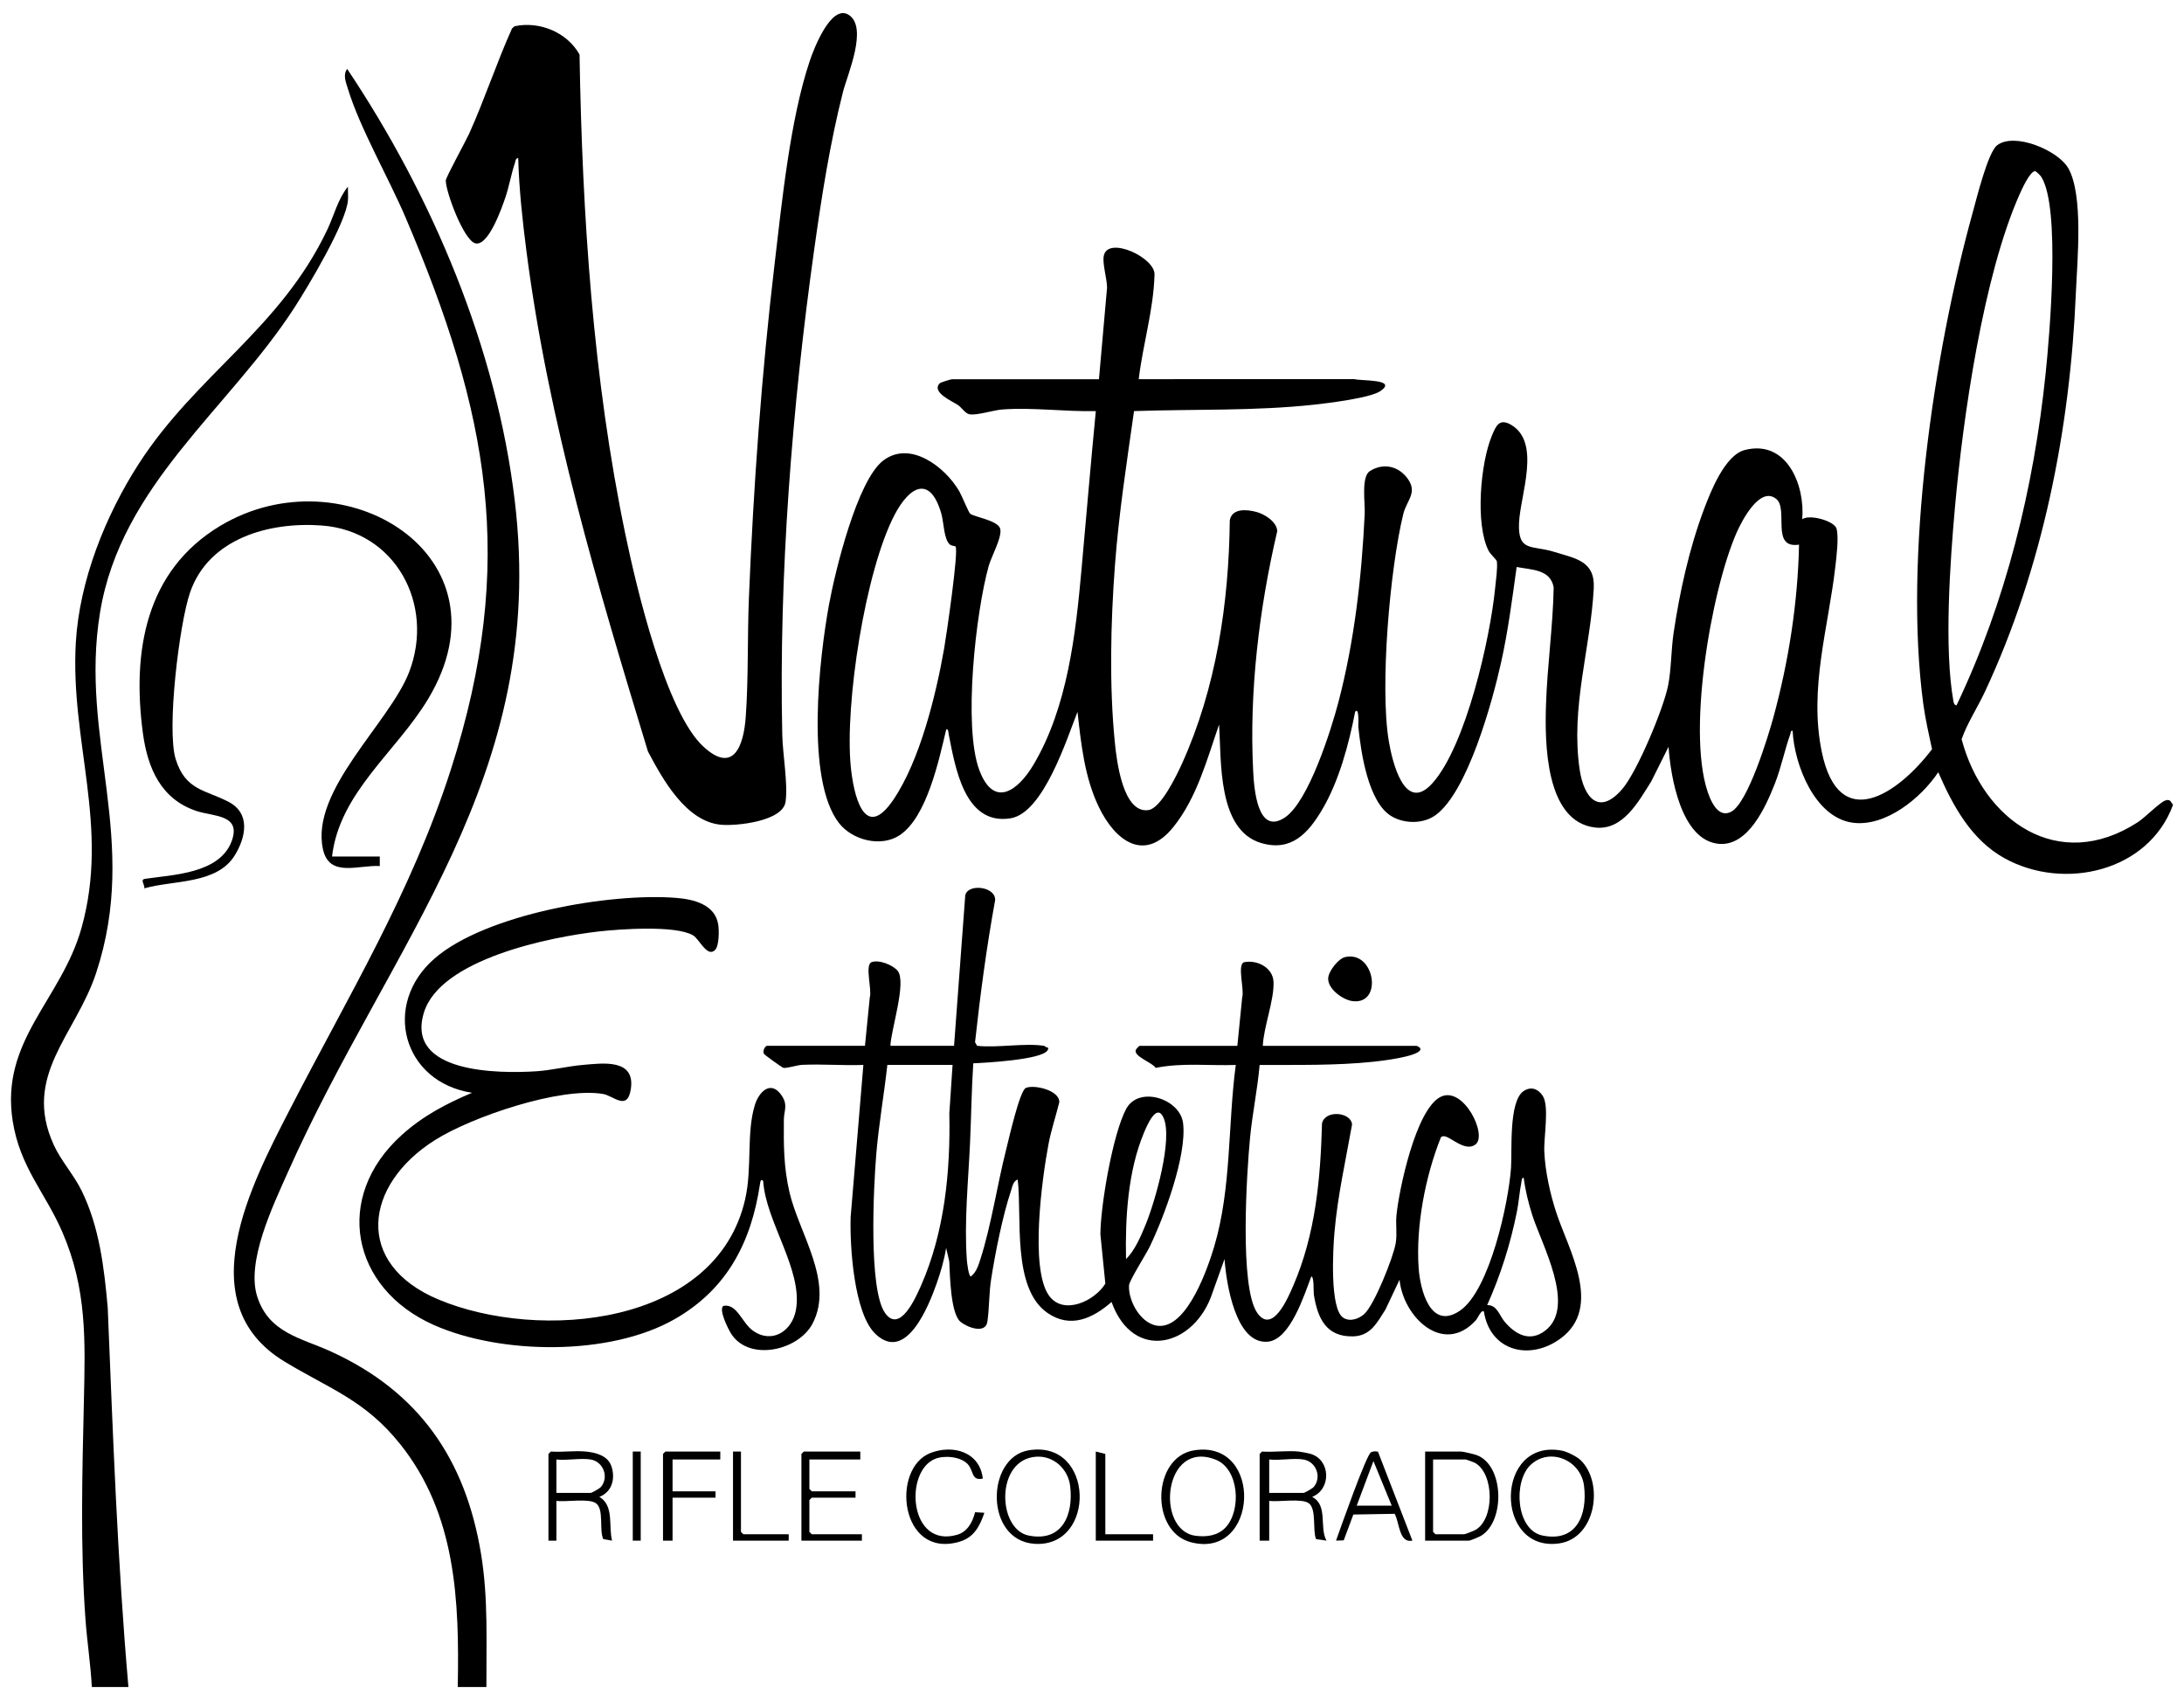
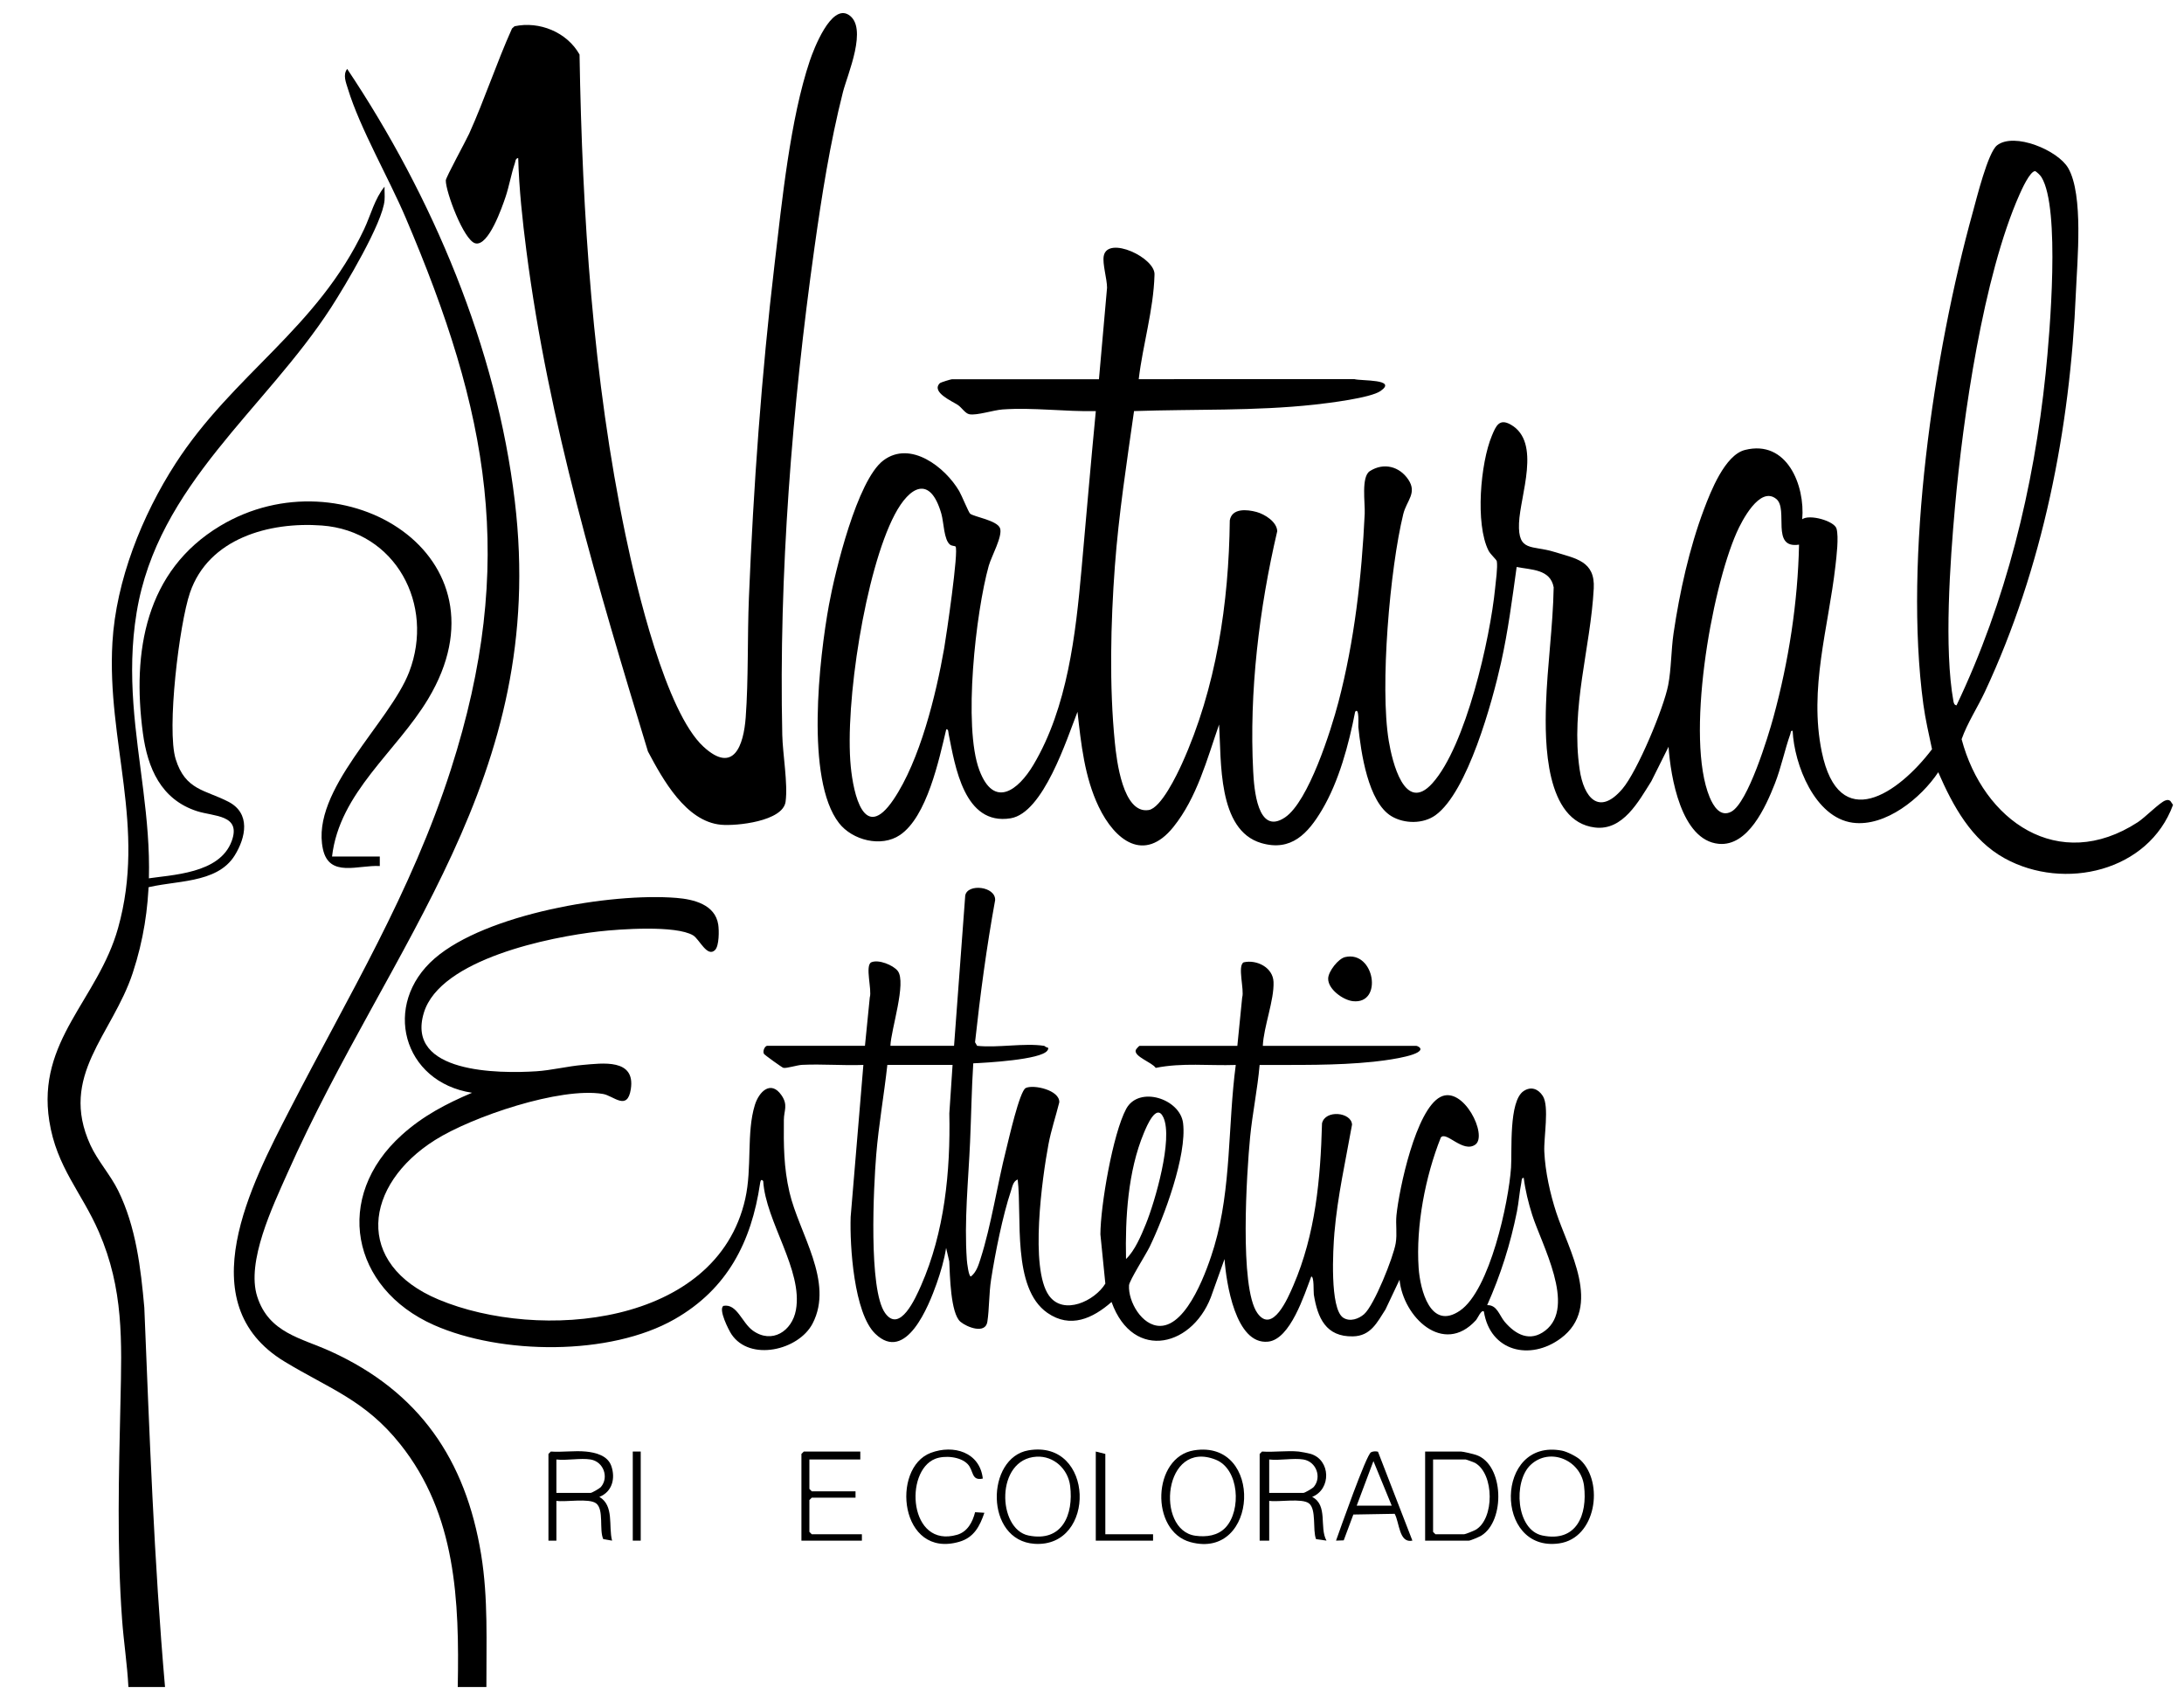
<svg xmlns="http://www.w3.org/2000/svg" id="Layer_1" version="1.1" viewBox="0 0 167 130">
  <path d="M84.032,28.994l.619-6.996c-.001-.676-.365-1.833-.252-2.429.299-1.574,4.002.151,3.88,1.467-.078,2.681-.89,5.296-1.206,7.958l16.49-.004c.507.152,3.343-.021,1.996.911-.769.532-3.984.923-5.044,1.039-4.57.499-9.21.336-13.801.494-.557,3.935-1.17,7.888-1.465,11.857-.322,4.342-.434,9.168,0,13.502.132,1.318.605,5.46,2.583,5.148.945-.149,2.162-2.695,2.547-3.544,2.619-5.778,3.587-12.289,3.657-18.607.167-.948,1.313-.84,2.045-.641.631.172,1.556.749,1.584,1.467-1.38,5.896-2.157,12.299-1.839,18.375.067,1.272.315,4.938,2.431,3.514,1.805-1.215,3.527-6.683,4.085-8.811,1.224-4.668,1.783-9.59,2.011-14.413.039-.824-.284-2.823.393-3.257,1.057-.677,2.262-.364,2.94.645.695,1.034-.131,1.607-.384,2.641-1.023,4.181-1.8,13.182-1.109,17.345.261,1.572,1.21,5.59,3.328,3.245,2.569-2.844,4.426-11.087,4.803-14.906.053-.536.206-1.604.132-2.071-.022-.138-.487-.523-.639-.826-1.02-2.035-.614-6.692.262-8.783.305-.729.556-1.354,1.453-.839,2.342,1.346.705,5.385.62,7.533-.088,2.223.994,1.667,2.677,2.188,1.673.518,3.15.703,3.038,2.799-.246,4.604-1.783,9.077-1.077,13.855.315,2.134,1.472,3.573,3.267,1.473,1.143-1.339,3.16-6.171,3.502-7.934.24-1.24.222-2.689.411-3.969.466-3.148,1.204-6.5,2.325-9.476.511-1.357,1.6-4.147,3.129-4.536,3.217-.817,4.612,2.711,4.384,5.296.558-.406,2.459.132,2.623.719.181.647-.002,2.129-.084,2.855-.538,4.734-2.041,9.374-1.044,14.213,1.309,6.352,5.87,3.182,8.431-.202-.24-1.139-.508-2.273-.664-3.429-1.508-11.179.769-26.775,3.789-37.663.282-1.017,1.147-4.543,1.849-5.086,1.317-1.019,4.656.379,5.44,1.744,1.182,2.058.688,7.088.586,9.514-.438,10.423-2.528,21.056-6.953,30.519-.571,1.221-1.344,2.389-1.785,3.636,1.654,6.236,7.398,10.289,13.472,6.347.557-.362,1.712-1.544,2.116-1.664.153-.045.23-.063.372.039l.205.299c-1.862,5.095-8.316,6.591-12.862,4.094-2.554-1.402-3.965-4.01-5.09-6.59-1.306,1.968-4.03,4.197-6.538,3.861-2.907-.39-4.476-4.456-4.595-7.024-.164-.035-.137.126-.178.244-.436,1.228-.697,2.56-1.187,3.803-.69,1.748-2.04,4.807-4.291,4.591-2.88-.276-3.678-5.143-3.833-7.421l-1.316,2.636c-.967,1.526-2.166,3.794-4.307,3.538-3.828-.457-3.841-6.55-3.748-9.403.097-2.984.534-5.977.587-8.966-.258-1.397-1.717-1.328-2.831-1.554-.341,2.451-.656,4.906-1.195,7.325-.659,2.956-2.55,9.882-5.012,11.656-.942.678-2.376.668-3.363.079-1.798-1.073-2.337-4.91-2.536-6.832-.012-.121.093-1.563-.244-1.155-.484,2.488-1.236,5.316-2.535,7.504-1.068,1.798-2.354,3.206-4.644,2.534-3.362-.986-3.045-6.322-3.224-9.065-.926,2.663-1.691,5.588-3.488,7.828-2.241,2.794-4.488,1.028-5.718-1.54-1.08-2.256-1.349-4.799-1.621-7.259-.813,2.067-2.607,7.737-5.118,8.143-3.561.576-4.243-4.011-4.735-6.444-.027-.131-.007-.393-.183-.361-.55,2.319-1.474,6.684-3.538,8.082-1.434.971-3.643.402-4.665-.915-2.584-3.33-1.504-12.644-.766-16.682.463-2.533,2.155-9.537,4.162-11.046,2.072-1.558,4.728.519,5.8,2.351.18.307.717,1.625.833,1.722.286.239,2.078.51,2.289,1.117.21.602-.667,2.158-.865,2.866-.991,3.538-1.976,12.293-.719,15.63,1.116,2.965,2.97,1.547,4.136-.412,2.605-4.377,3.231-9.989,3.675-14.939.362-4.035.706-8.075,1.094-12.106-2.363.052-4.758-.29-7.123-.127-.699.048-1.977.477-2.546.368-.321-.062-.58-.508-.876-.707-.424-.284-2.071-.986-1.381-1.668.064-.063.84-.3.916-.3h11.254ZM149.606,53.935c3.778-7.924,5.909-16.624,6.813-25.367.316-3.052,1.138-12.651-.314-15.013-.108-.176-.303-.349-.473-.468-.403-.033-1.058,1.445-1.215,1.799-2.771,6.243-4.316,17.026-4.931,23.903-.373,4.175-.844,10.809-.116,14.836.026.145.067.288.236.31ZM73.064,41.786c-.035-.039-.285-.038-.41-.132-.485-.362-.481-1.7-.674-2.372-.855-2.971-2.423-2.111-3.567.068-2.248,4.282-3.827,14.478-3.359,19.267.204,2.083,1.012,5.85,3.26,2.533,2.03-2.995,3.258-8.016,3.881-11.57.16-.916,1.131-7.503.869-7.795ZM135.825,38.155c-1.26-1.034-2.655,1.713-3.028,2.559-1.975,4.479-3.921,15.758-2.07,20.24.284.687.814,1.554,1.65,1.116,1.276-.669,2.827-5.757,3.23-7.232,1.163-4.256,1.866-8.774,1.957-13.191-2.192.339-.787-2.71-1.739-3.492Z" />
  <path d="M79.835,79.97c.056.009.144.121.237.123.142.025.074.159.011.246-.504.698-4.686.926-5.662.969-.128,2.011-.155,4.013-.244,6.022-.13,2.948-.458,6.045-.247,9.009.016.231.14,1.27.309,1.27.414-.321.576-.851.731-1.334.829-2.576,1.285-5.694,1.967-8.374.185-.728,1.025-4.479,1.498-4.706.598-.286,2.616.165,2.563,1.098-.267,1.076-.617,2.101-.824,3.196-.483,2.56-1.444,9.496.034,11.575,1.111,1.562,3.515.406,4.313-.911l-.378-3.765c.006-2.186.95-7.699,1.972-9.596.967-1.795,4.126-.781,4.351,1.094.297,2.477-1.455,7.178-2.559,9.459-.269.555-1.552,2.576-1.575,2.936-.076,1.23.977,3.115,2.384,3.105,2.119-.016,3.641-4.417,4.135-6.084,1.321-4.46,1.032-9.272,1.643-13.869-2.039.07-4.114-.185-6.121.225-.272-.419-1.663-.86-1.53-1.356.022-.08.257-.329.29-.329h7.482l.37-3.706c.182-.565-.386-2.434.116-2.682.998-.226,2.233.395,2.28,1.493.06,1.395-.755,3.432-.819,4.895h11.74c.058,0,.374.128.303.302-.215.528-2.975.849-3.589.913-2.882.299-5.803.236-8.698.244-.159,1.852-.549,3.687-.729,5.537-.256,2.638-.832,11.476.555,13.435,1.161,1.639,2.35-1.172,2.75-2.1,1.698-3.936,2.079-8.151,2.195-12.405.239-1.064,2.241-.862,2.296.094-.487,2.742-1.111,5.494-1.348,8.276-.103,1.21-.375,5.825.68,6.496.515.327,1.176.087,1.588-.273.774-.676,2.242-4.36,2.419-5.427.121-.728-.013-1.431.057-2.133.203-2.017,1.483-8.077,3.359-9.05,1.754-.909,3.649,2.951,2.67,3.643-.949.672-2.23-1.071-2.637-.541-1.183,2.968-1.915,6.758-1.696,9.966.115,1.68.906,4.813,3.16,3.272,2.28-1.558,3.724-8.272,3.906-10.937.087-1.277-.189-5.078.96-5.853.562-.379,1.117-.176,1.468.372.512.798.065,3.159.116,4.264.071,1.528.446,3.224.922,4.674.919,2.798,3.565,7.203.339,9.595-2.343,1.738-5.401,1.009-5.881-2.048-.193-.182-.472.514-.611.666-2.492,2.738-5.565-.254-5.838-3.099l-1.073,2.271c-.645,1.001-1.128,2.034-2.494,2.061-2.066.041-2.698-1.409-2.987-3.191-.035-.214.034-1.391-.197-1.386-.525,1.374-1.595,4.802-3.298,4.981-2.501.264-3.211-4.547-3.334-6.317l-.913,2.552c-1.339,4.152-6.063,5.363-7.726.732-1.43,1.253-3.145,2.056-4.905.832-2.734-1.9-1.928-7.366-2.272-10.2-.359.144-.41.561-.517.881-.635,1.898-1.203,4.758-1.515,6.758-.169,1.086-.136,2.262-.287,3.241-.15.968-1.557.42-2.055.003-.765-.639-.808-3.599-.858-4.617l-.241-1.035c-.137.907-.423,1.876-.729,2.739-.593,1.671-2.33,6.097-4.685,3.83-1.64-1.579-1.959-6.744-1.885-8.94l.972-11.62c-1.556.06-3.134-.079-4.689-.005-.37.018-1.189.283-1.431.228-.09-.021-1.451-.993-1.489-1.077-.109-.242.102-.606.248-.606h7.482l.37-3.706c.182-.566-.386-2.434.116-2.682.558-.24,1.672.215,2.019.659.692.886-.524,4.523-.558,5.728h4.866l.855-11.494c.174-.942,2.34-.7,2.286.359-.657,3.599-1.139,7.221-1.536,10.861l.159.274c1.563.171,3.609-.23,5.11,0ZM72.839,81.43h-4.988c-.251,2.291-.662,4.574-.851,6.875-.198,2.41-.602,10.296.677,12.096,1.127,1.587,2.331-1.146,2.751-2.099,1.8-4.086,2.255-8.732,2.163-13.166l.248-3.706ZM86.102,96.273c.682-.651,1.159-1.799,1.518-2.678.698-1.712,2.09-6.515,1.34-8.148-.526-1.146-1.278.672-1.492,1.183-1.225,2.933-1.433,6.496-1.366,9.644ZM113.717,99.8c.763-.029.929.791,1.341,1.276.839.986,1.934,1.565,3.099.671,2.396-1.837-.293-6.618-.999-8.855-.289-.917-.525-1.866-.645-2.823-.176-.032-.157.23-.183.361-.147.725-.192,1.49-.338,2.219-.495,2.474-1.249,4.853-2.276,7.152Z" />
  <path d="M39.624,12.083c-.224.038-.204.25-.258.409-.275.805-.431,1.744-.711,2.574-.251.743-1.303,3.813-2.317,3.538-.878-.238-2.258-3.932-2.25-4.809.002-.229,1.546-3.04,1.788-3.576,1.189-2.639,2.089-5.4,3.275-8.039l.194-.172c1.895-.409,4.009.447,4.97,2.162.208,12.254,1.015,24.755,3.518,36.752.823,3.947,3.068,13.521,5.963,16.179,2.318,2.128,3.068-.117,3.226-2.255.213-2.892.123-6.172.244-9.124.348-8.523.962-17.064,1.963-25.533.56-4.74,1.194-11.099,2.697-15.552.297-.88,1.616-4.333,2.954-3.511,1.532.942-.086,4.582-.425,5.919-.991,3.91-1.621,7.933-2.182,11.93-1.7,12.098-2.727,24.997-2.456,37.216.033,1.465.44,3.734.254,5.11-.203,1.504-3.76,1.873-4.938,1.764-2.688-.249-4.458-3.475-5.588-5.605-3.823-12.566-7.606-25.19-9.293-38.277-.303-2.351-.561-4.734-.627-7.1Z" />
  <path d="M37.192,129h-2.19c.126-6.594-.117-13.188-4.383-18.55-2.697-3.39-5.403-4.238-8.868-6.339-7.35-4.458-2.498-13.617.414-19.276,4.476-8.701,9.287-16.568,12.315-26.008,5.082-15.844,2.877-27.328-3.471-42.202-1.291-3.026-3.488-6.824-4.405-9.829-.148-.484-.403-1.073-.057-1.526,6.51,9.735,11.421,21.323,12.818,33.05,2.527,21.206-9.505,33.647-17.402,51.424-1.109,2.497-3.145,6.74-2.296,9.396.894,2.797,3.353,3.16,5.646,4.208,6.743,3.082,10.297,8.255,11.479,15.53.547,3.366.387,6.724.4,10.123Z" />
-   <path d="M9.819,129h-2.798c-.089-1.727-.36-3.449-.485-5.172-.402-5.538-.247-11.121-.122-16.665.104-4.633.246-8.585-1.648-12.954-1.316-3.037-3.239-4.946-3.795-8.493-.968-6.167,3.721-9.267,5.259-14.749,2.17-7.738-.875-14.231-.431-21.843.277-4.739,2.272-9.723,4.821-13.672,4.412-6.835,10.844-10.331,14.428-17.934.501-1.064.807-2.332,1.559-3.245-.011.342.025.69,0,1.032-.13,1.725-3.026,6.566-4.084,8.204-5.046,7.809-13.269,13.552-14.874,23.328-1.593,9.7,3.056,17.389-.298,27.563-1.56,4.731-5.672,7.847-3.235,13.16.547,1.193,1.535,2.287,2.12,3.477,1.363,2.772,1.729,5.903,2.001,8.949.398,9.68.74,19.368,1.583,29.015Z" />
+   <path d="M9.819,129c-.089-1.727-.36-3.449-.485-5.172-.402-5.538-.247-11.121-.122-16.665.104-4.633.246-8.585-1.648-12.954-1.316-3.037-3.239-4.946-3.795-8.493-.968-6.167,3.721-9.267,5.259-14.749,2.17-7.738-.875-14.231-.431-21.843.277-4.739,2.272-9.723,4.821-13.672,4.412-6.835,10.844-10.331,14.428-17.934.501-1.064.807-2.332,1.559-3.245-.011.342.025.69,0,1.032-.13,1.725-3.026,6.566-4.084,8.204-5.046,7.809-13.269,13.552-14.874,23.328-1.593,9.7,3.056,17.389-.298,27.563-1.56,4.731-5.672,7.847-3.235,13.16.547,1.193,1.535,2.287,2.12,3.477,1.363,2.772,1.729,5.903,2.001,8.949.398,9.68.74,19.368,1.583,29.015Z" />
  <path d="M54.682,72.64c-.602.609-1.206-.832-1.683-1.116-1.324-.788-5.607-.48-7.214-.298-3.695.418-12.126,2.102-13.374,6.214-1.412,4.65,5.759,4.66,8.612,4.476,1.126-.073,2.388-.386,3.531-.484,1.499-.128,4.052-.51,3.681,1.855-.267,1.701-1.32.499-2.13.363-3.273-.55-10.011,1.741-12.842,3.525-5.427,3.421-6.233,9.478.281,12.2,7.682,3.21,21.247,2.049,23.441-7.701.537-2.385.08-5.05.734-7.174.317-1.028,1.223-1.926,2.036-.752.521.753.189,1.165.183,1.876-.018,1.952-.014,3.629.429,5.542.727,3.138,3.428,6.845,1.768,10.039-1.066,2.051-4.798,2.927-6.204.819-.208-.312-1.013-1.891-.62-2.168,1.047-.199,1.413,1.289,2.259,1.893,1.461,1.042,2.995.041,3.29-1.575.555-3.045-2.317-6.767-2.501-9.861-.172-.212-.215.02-.24.184-.664,4.479-2.509,8.077-6.536,10.377-4.94,2.822-13.262,2.726-18.404.446-6.342-2.813-7.712-9.794-2.462-14.528,1.626-1.466,3.378-2.381,5.377-3.231-5.31-.816-6.913-6.763-2.855-10.276,3.919-3.392,13.434-5.037,18.487-4.625,1.323.108,2.956.506,3.194,2.037.069.444.076,1.625-.241,1.945Z" />
  <path d="M29.041,65.493v.731c-1.643-.1-3.875.922-4.351-1.307-.959-4.499,5.111-9.652,6.599-13.538,1.967-5.135-1.032-10.776-6.685-11.196-4.016-.298-8.657.981-10.078,5.14-.821,2.403-1.796,10.458-1.093,12.723.743,2.396,2.258,2.34,4.037,3.263,1.71.887,1.329,2.729.477,4.103-1.378,2.222-4.675,1.876-6.912,2.517.052-.291-.354-.666.059-.728,2.093-.317,5.693-.383,6.618-2.874.76-2.047-1.351-1.879-2.659-2.304-2.742-.893-3.769-3.287-4.128-5.97-.83-6.216.19-12.405,5.91-15.839,9.404-5.646,22.485,2.264,15.905,13.228-2.437,4.061-6.776,7.137-7.351,12.054h3.65Z" />
  <path d="M99.301,110.994c.175.017.748.127.917.178,1.548.469,1.582,2.711.116,3.289,1.236.651.527,2.326,1.096,3.344l-.798-.113c-.279-.694.047-2.29-.547-2.738-.544-.41-2.316-.083-3.035-.189v3.042h-.73v-6.631l.182-.182c.903.064,1.91-.088,2.798,0ZM99.666,111.602c-.762-.126-1.817.093-2.616,0v2.555h2.616c.098,0,.693-.341.792-.458.622-.735.198-1.933-.792-2.097Z" />
  <path d="M44.796,110.994c.756.075,1.666.306,1.945,1.096.334.948.076,1.985-.91,2.371,1.148.68.682,2.238.972,3.346l-.674-.116c-.328-.703.074-2.266-.549-2.736-.544-.41-2.316-.083-3.035-.189v3.042h-.608v-6.631l.182-.182c.864.061,1.827-.084,2.677,0ZM45.161,111.602c-.762-.126-1.817.093-2.616,0v2.555h2.616c.098,0,.693-.341.792-.458.622-.735.198-1.933-.792-2.097Z" />
  <path d="M108.973,117.807v-6.813h2.737c.167,0,.982.194,1.191.269,2.107.755,2.203,5.028.371,6.159-.153.095-.831.385-.954.385h-3.346ZM109.581,111.602v5.536l.182.182h2.19c.093,0,.745-.263.877-.339,1.451-.83,1.444-4.275-.042-5.12-.085-.048-.67-.259-.714-.259h-2.494Z" />
  <path d="M91.3,110.902c5.356-.859,4.947,8.422-.266,7.02-3.114-.838-2.927-6.508.266-7.02ZM93.723,116.792c1.201-1.29,1.045-4.457-.763-5.175-3.998-1.588-4.637,5.388-1.556,5.815.835.116,1.722.002,2.319-.64Z" />
  <path d="M78.647,110.901c5.061-.858,5.21,7.463.46,7.149-3.822-.253-3.724-6.596-.46-7.149ZM79.264,111.387c-3.163.175-3.015,5.541-.618,6.028,2.578.524,3.453-1.593,3.183-3.791-.157-1.284-1.245-2.31-2.565-2.237Z" />
  <path d="M120.854,111.644c1.806,1.732,1.197,5.97-1.632,6.374-4.992.712-4.934-8.075.219-7.091.378.072,1.137.452,1.413.717ZM117.044,112.01c-1.357,1.268-1.124,4.987.898,5.405,2.607.539,3.453-1.577,3.183-3.791-.241-1.982-2.614-2.984-4.081-1.614Z" />
  <path d="M75.15,113.062c-.894.194-.683-.601-1.149-1.1-.547-.585-1.773-.694-2.49-.411-2.391.945-2.004,6.871,1.673,5.809.798-.23,1.19-.978,1.376-1.727l.712.043c-.353,1.032-.797,1.892-1.919,2.218-4.549,1.322-5.26-5.644-2.178-6.801,1.742-.654,3.747-.049,3.976,1.968Z" />
  <polygon points="65.783 110.994 65.783 111.602 61.89 111.602 61.89 113.853 62.072 114.036 65.418 114.036 65.418 114.522 62.072 114.522 61.89 114.705 61.89 117.138 62.072 117.32 65.905 117.32 65.905 117.807 61.281 117.807 61.281 111.177 61.464 110.994 65.783 110.994" />
  <path d="M107.999,117.806c-1.029.219-.983-1.386-1.355-2.051l-3.16.055-.736,1.975-.588.02c.294-.823,2.313-6.571,2.674-6.754.168-.085.353-.086.533-.045l2.632,6.799ZM103.741,115.131h2.677l-1.398-3.407-1.279,3.407Z" />
-   <polygon points="55.077 110.994 55.077 111.602 51.427 111.602 51.427 114.036 54.712 114.036 54.712 114.522 51.427 114.522 51.427 117.807 50.697 117.807 50.697 111.177 50.879 110.994 55.077 110.994" />
  <path d="M102.854,73.184c2.257-.521,2.925,3.629.596,3.372-.755-.083-1.924-.926-1.891-1.746.022-.544.774-1.506,1.295-1.626Z" />
  <polygon points="84.519 117.32 88.169 117.32 88.169 117.807 83.789 117.807 83.789 110.994 84.519 111.177 84.519 117.32" />
-   <polygon points="56.658 110.994 56.658 117.138 56.841 117.32 60.308 117.32 60.308 117.807 56.05 117.807 56.05 110.994 56.658 110.994" />
  <rect x="48.385" y="110.994" width=".608" height="6.813" />
</svg>